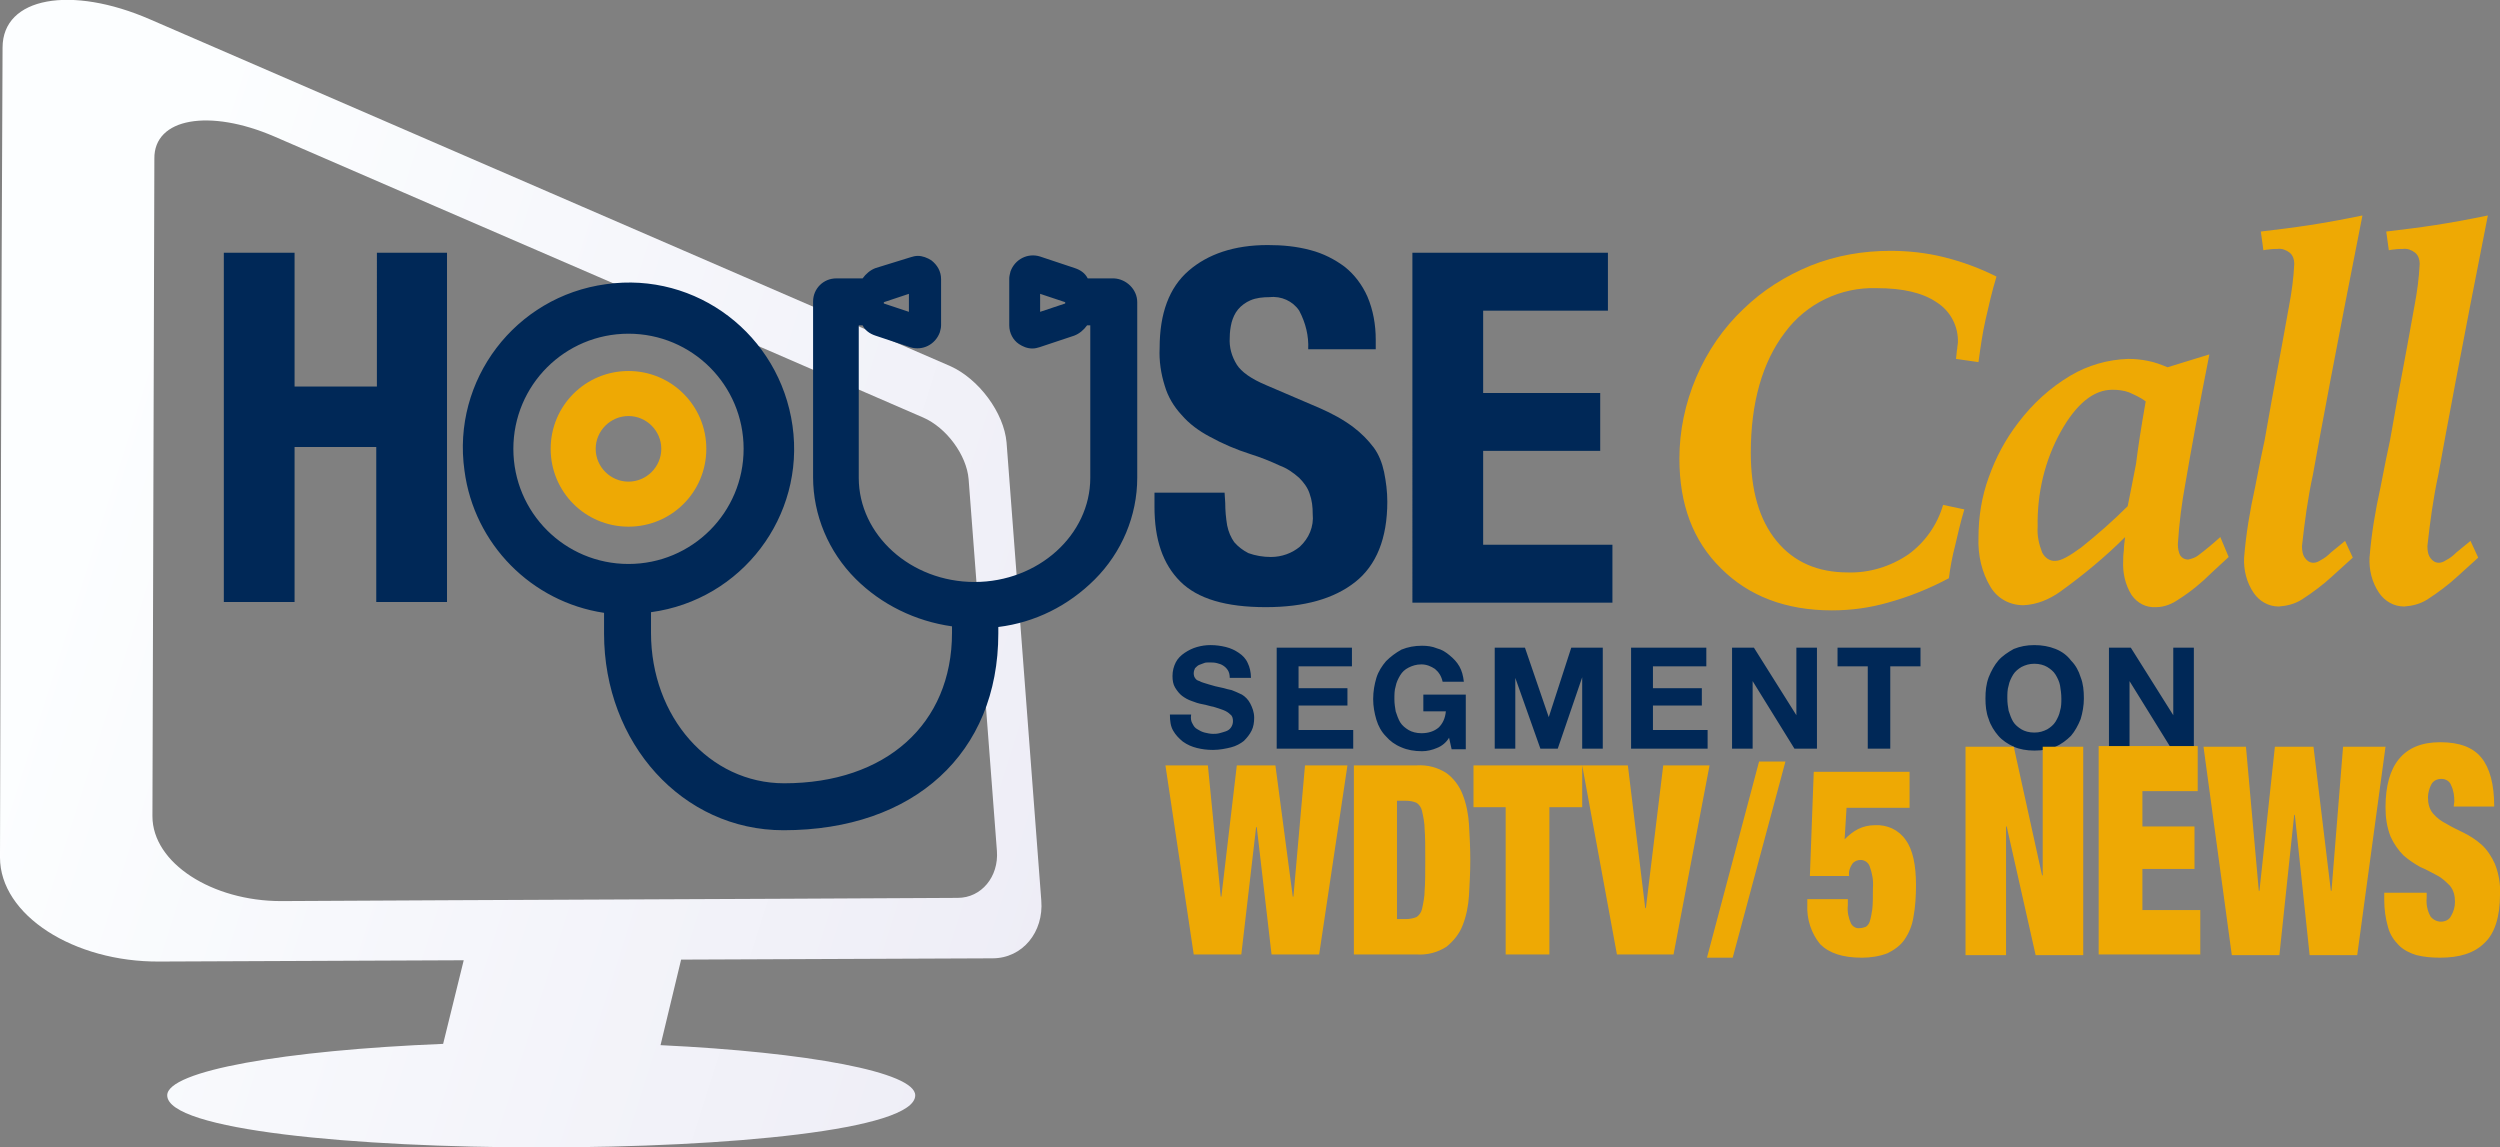
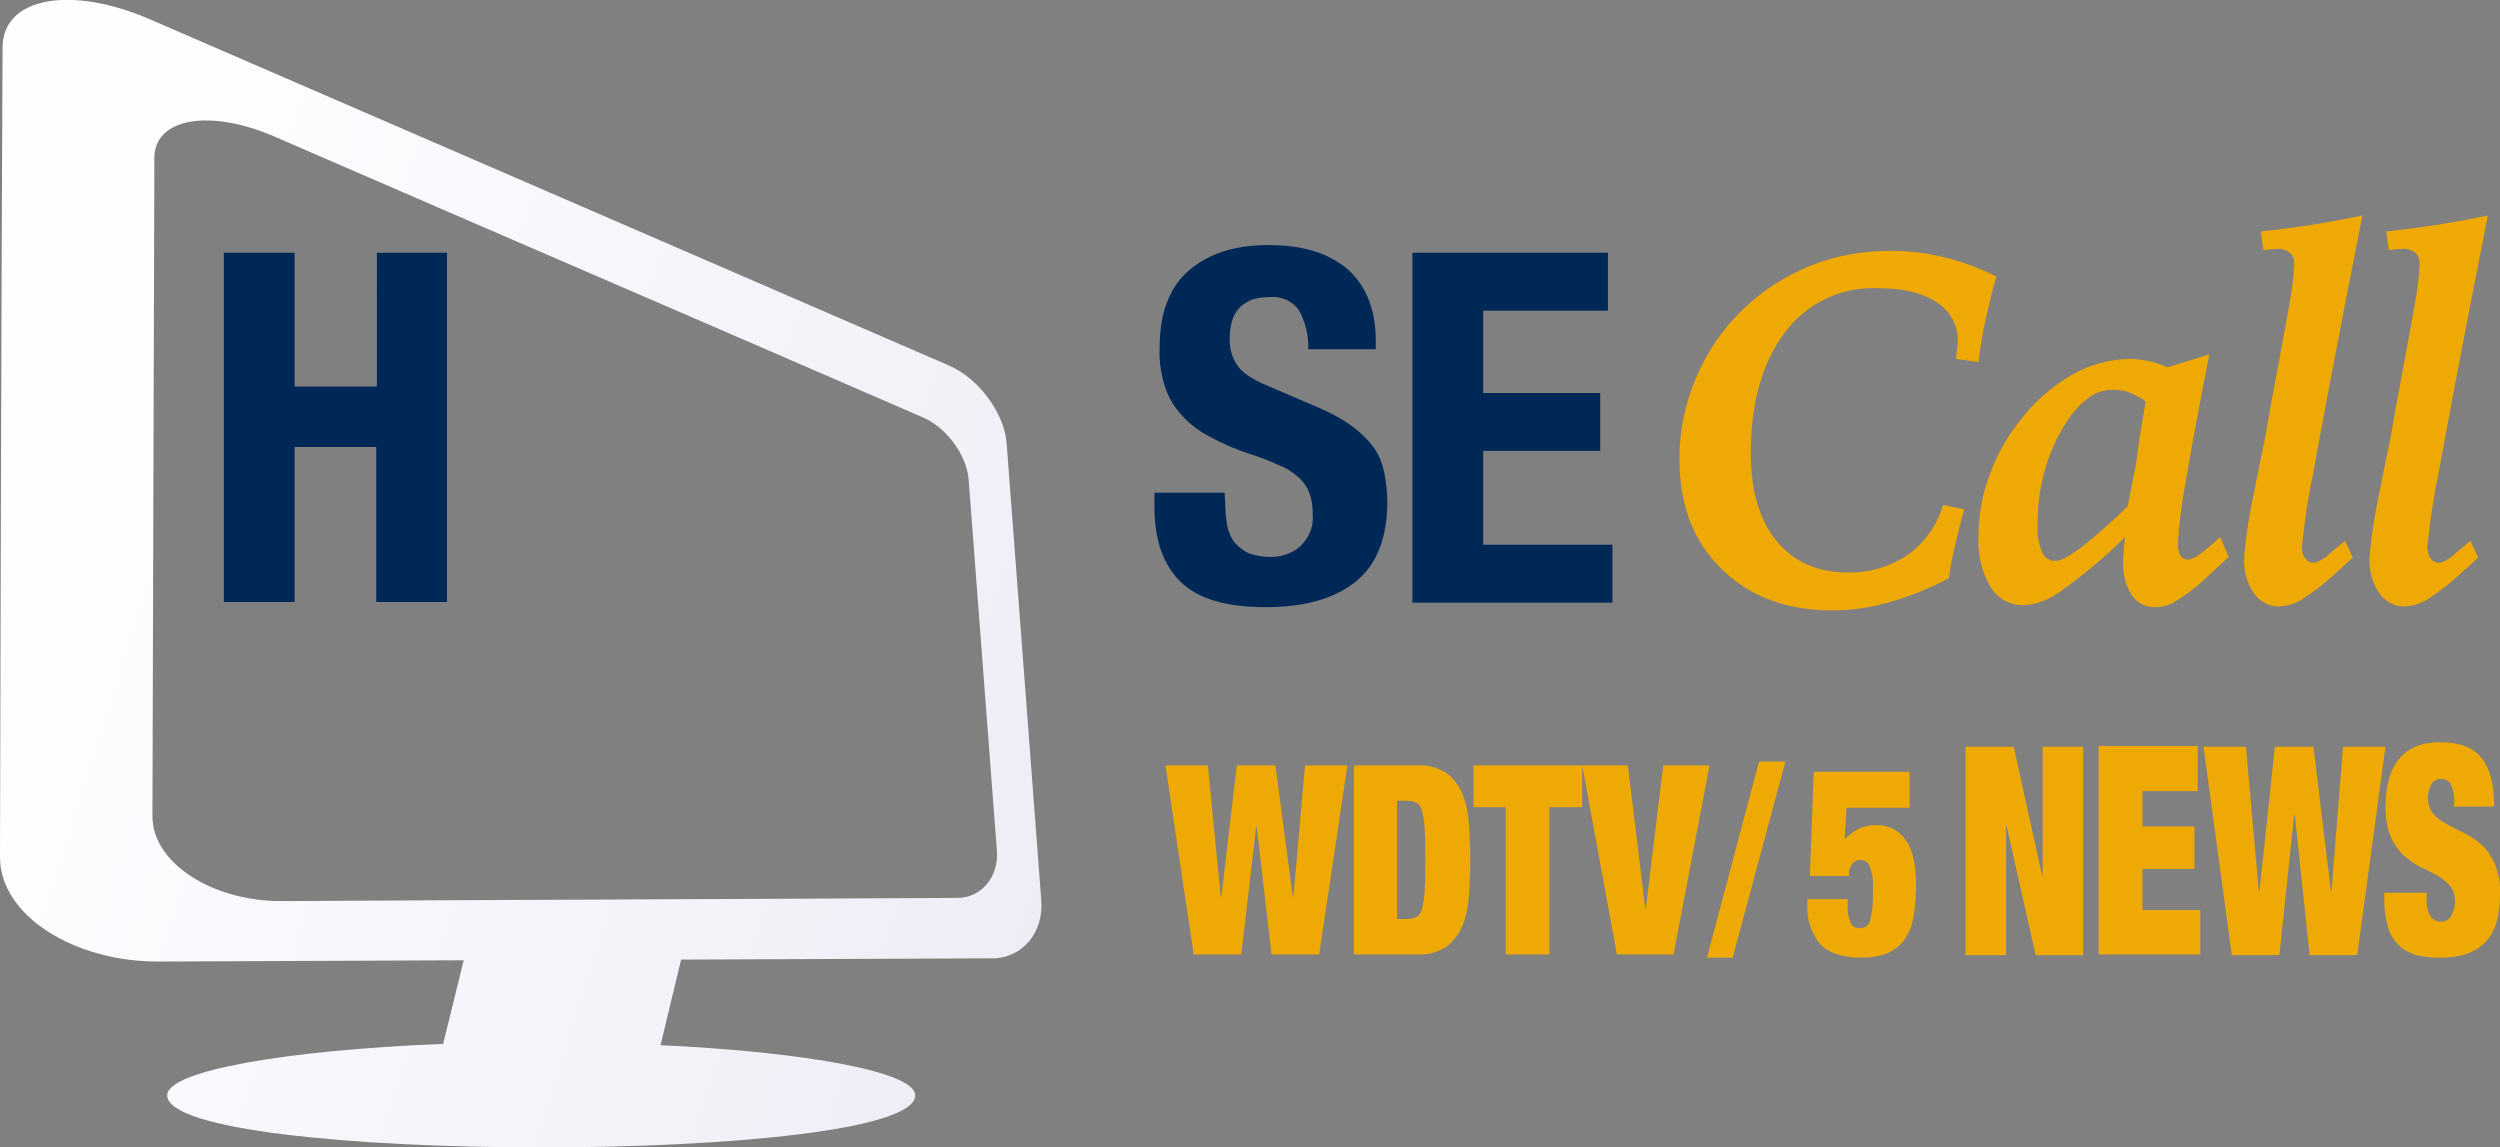
<svg xmlns="http://www.w3.org/2000/svg" viewBox="0 0 388.7 178.4">
  <rect x="0" y="0" width="388.7" height="178.4" fill="#808080" stroke="none" />
  <linearGradient id="a" gradientUnits="userSpaceOnUse" x1="-484.923" y1="471.892" x2="-483.521" y2="471.402" gradientTransform="matrix(161.82 0 0 -178.369 78480.641 84253.141)">
    <stop offset="0" stop-color="#fcfeff" />
    <stop offset="1" stop-color="#e7e5f2" />
  </linearGradient>
  <path d="M23.3 3c41.5 18 82.9 35.9 124.4 53.9 4.5 2 8.4 7.3 8.8 11.9 1.8 23.7 3.6 47.5 5.4 71.2.4 4.9-2.9 9-7.6 9l-48.4.2-3.2 13.3c23 1.1 39.6 4.2 39.6 7.8 0 10.8-116.3 10.8-116.3 0 0-3.8 18.2-7 42.9-8l3.2-13-47.3.2c-13.3.1-24.8-7.2-24.8-16.2.1-42 .2-83.9.4-125.9C.4-.5 11.1-2.3 23.3 3zm19.3 18.2c33.6 14.6 67.3 29.1 100.9 43.7 3.7 1.6 6.8 5.9 7.1 9.6 1.5 19.3 2.9 38.5 4.4 57.8.3 4-2.4 7.3-6.1 7.3-35.1.2-70.1.3-105.2.5-10.7 0-20-5.9-20-13.2.1-34.1.2-68.1.3-102.2-.1-6.4 8.6-7.8 18.6-3.5z" fill-rule="evenodd" clip-rule="evenodd" fill="url(#a)" />
  <path d="M45.8 39.3v20.8h12.8V39.3h10.9v54.3h-11V69.5H45.8v24.1h-11V39.3h11zM190.5 78.2c0 1.2.1 2.3.3 3.5.2 1 .6 1.9 1.1 2.6.6.7 1.4 1.3 2.2 1.7 1.1.4 2.3.6 3.5.6 1.7 0 3.3-.6 4.5-1.6 1.4-1.3 2.2-3.1 2-5.1 0-1.1-.1-2.1-.5-3.2-.3-.9-.9-1.7-1.6-2.4-.9-.8-1.9-1.5-3-1.9-1.5-.7-3-1.3-4.6-1.8-2.2-.7-4.3-1.6-6.3-2.7-1.7-.9-3.2-2-4.4-3.4-1.2-1.3-2.1-2.8-2.6-4.5-.6-1.9-.9-3.9-.8-5.9 0-5.4 1.5-9.4 4.5-12 3-2.6 7.1-4 12.3-4 2.3 0 4.5.2 6.7.8 1.9.5 3.7 1.4 5.3 2.6 1.5 1.2 2.7 2.8 3.5 4.6.9 2.1 1.3 4.4 1.3 6.7v1.5h-10.5c.1-2.1-.4-4.1-1.4-6-1-1.5-2.8-2.3-4.6-2.1-1 0-2.1.1-3 .5-.7.3-1.4.8-1.9 1.4-.5.6-.8 1.3-1 2-.2.8-.3 1.6-.3 2.4-.1 1.5.3 2.9 1.1 4.2.7 1.1 2.2 2.2 4.6 3.2l8.4 3.6c1.8.8 3.5 1.7 5.1 2.9 1.2.9 2.3 2 3.2 3.2.8 1.1 1.3 2.4 1.6 3.8.3 1.5.5 3 .5 4.6 0 5.7-1.7 9.9-5 12.5s-7.9 3.9-13.9 3.9c-6.2 0-10.6-1.3-13.3-4s-4-6.5-4-11.6v-2.2h10.9l.1 1.6zM250 48.3h-19.4v12.8h18.2v9h-18.2v14.6h20.1v9h-31.1V39.3H250v9z" fill="#002857" />
-   <path d="M97.718 57.685c-6.7 0-12.1 5.4-12.1 12.1s5.4 12.1 12.1 12.1c6.7 0 12.1-5.4 12.1-12.1 0-6.7-5.4-12.1-12.1-12.1zm0 17.2c-2.8 0-5.1-2.3-5.1-5.1s2.3-5.1 5.1-5.1 5.1 2.3 5.1 5.1-2.3 5.1-5.1 5.1z" fill="#eea904" />
-   <path d="M173.218 43.285h-4.1c-.4-.8-1.1-1.3-2-1.6l-5.4-1.8c-1.9-.6-3.9.4-4.6 2.3-.1.4-.2.8-.2 1.1v7.3c0 1.2.6 2.3 1.5 2.9.6.4 1.3.7 2.1.7.4 0 .8-.1 1.1-.2l5.4-1.8c.8-.3 1.5-.9 2-1.6h.5v23.7c0 8.9-8.1 16.2-18 16.2s-18-7.3-18-16.2v-23.7h.6c.4.8 1.1 1.3 2 1.6l5.4 1.8c1.9.6 3.9-.4 4.6-2.3.1-.4.2-.7.2-1.1v-7.2c0-1.2-.6-2.2-1.5-2.9-.6-.4-1.4-.7-2.1-.7-.4 0-.8.1-1.1.2l-5.5 1.7c-.8.3-1.5.9-2 1.6h-4.1c-2 0-3.6 1.6-3.6 3.6v27.3c0 5.9 2.4 11.6 6.6 15.8 4 4 9.3 6.6 15 7.4v1c0 14.2-10.3 23.4-26.1 23.4-11.6 0-20.7-10.3-20.7-23.4v-3.2c14.1-1.9 24-14.9 22-29s-14.9-24-29-22c-14.1 1.9-24 14.9-22 29 1.5 11.4 10.4 20.4 21.7 22.1v3.2c0 17.1 12.2 30.6 27.9 30.6 20.3 0 33.4-12 33.4-30.6v-1c5.7-.7 10.9-3.3 15-7.4 4.2-4.2 6.6-9.9 6.6-15.8v-27.3c0-2-1.7-3.6-3.6-3.7zm-7.6 3.7v.2l-3.9 1.3v-2.8l3.9 1.3zm-28.2.2v-.2l3.9-1.3v2.8l-3.9-1.3zm-39.7 4.7c9.9 0 17.9 8 17.9 17.9 0 9.9-8 17.9-17.9 17.9-9.9 0-17.9-8-17.9-17.9 0-9.9 8-17.9 17.9-17.9z" fill="#002857" />
  <g fill="#eea904">
    <path d="M303.013 89.9c-3 1.6-6.2 2.9-9.5 3.8-2.8.8-5.7 1.2-8.7 1.2-7.1 0-12.9-2.2-17.2-6.5-4.4-4.3-6.5-10-6.5-17.1 0-4.3.9-8.6 2.6-12.6 1.7-4 4.2-7.7 7.4-10.7 3-2.9 6.5-5.1 10.4-6.7 4-1.6 8.2-2.3 12.4-2.3 2.8 0 5.6.3 8.4 1 2.8.7 5.5 1.7 8.1 3-.7 2.3-1.2 4.5-1.7 6.7s-.8 4.4-1.1 6.6l-3.5-.5c.1-.6.1-1.2.2-1.6 0-.4.1-.7.1-.9.1-2.5-1.1-4.9-3.3-6.3-2.2-1.5-5.3-2.2-9.3-2.2-5.6-.2-11 2.4-14.3 6.9-3.5 4.6-5.3 10.9-5.3 18.7 0 5.8 1.3 10.4 4 13.7s6.4 4.9 11.1 4.9c3.3.1 6.6-.9 9.4-2.8 2.6-1.9 4.5-4.6 5.4-7.7l3.3.7c-.6 2-1 3.8-1.4 5.5-.5 1.9-.8 3.6-1 5.2zM343.513 55.1c-1.7 8.6-2.9 15.2-3.7 19.9-.6 3.2-1 6.4-1.2 9.6 0 .6.1 1.3.4 1.8.3.4.7.6 1.2.6.5-.1 1.1-.3 1.5-.6 1.2-.9 2.4-1.9 3.5-2.9l1.3 3.1-2.6 2.4c-1.6 1.6-3.3 3-5.2 4.2-1 .7-2.2 1.2-3.5 1.2-1.5.1-2.9-.6-3.8-1.9-1-1.6-1.4-3.5-1.3-5.3 0-.4 0-.9.1-1.6 0-.6.1-1.3.2-2.1-3.1 3.1-6.5 5.9-10.1 8.5-1.7 1.2-3.6 2-5.7 2.1-2.1 0-4-1-5.1-2.8-1.4-2.3-2-5-1.9-7.7 0-3.2.5-6.4 1.6-9.4 1.1-3.1 2.6-5.9 4.6-8.5 2.2-2.9 4.9-5.4 8.1-7.3 2.7-1.6 5.8-2.5 9-2.6 1 0 2 .1 3 .3 1.1.2 2.1.6 3.1 1l6.5-2zm-9.9 7.3c-.8-.6-1.7-1-2.6-1.4-.8-.3-1.7-.4-2.6-.4-2.9 0-5.6 2.2-8 6.5-2.5 4.5-3.7 9.6-3.6 14.8-.1 1.4.2 2.7.7 4 .4.8 1.2 1.4 2.1 1.3.8 0 2.1-.7 4-2.1 2.5-2 4.9-4.1 7.2-6.4.4-1.9.8-4.1 1.3-6.6.3-2.5.8-5.7 1.5-9.7zM365.813 86.7l-3.2 2.9c-1.4 1.3-3 2.5-4.7 3.6-1.1.7-2.3 1-3.6 1.1-1.6 0-3-.8-3.9-2.1-1.1-1.6-1.6-3.6-1.5-5.5.3-3.7.9-7.3 1.7-10.9.6-3.1 1.1-5.6 1.5-7.4l1.1-6.2c1.2-6.4 2.1-11.3 2.7-14.7.4-2.1.7-4.3.8-6.5 0-.6-.2-1.3-.7-1.7-.5-.4-1.2-.7-1.9-.6-.3 0-.8 0-1.5.1-.3 0-.5.1-.7.1l-.4-2.9c2.5-.3 5-.6 7.6-1 2.6-.4 5.3-.9 8.2-1.5-4.1 20.7-6.6 34.2-7.7 40.3-.8 3.7-1.3 7.4-1.7 11.1 0 .7.1 1.4.5 1.9.3.4.7.7 1.3.7.4 0 .8-.2 1.1-.4.6-.3 1.1-.7 1.6-1.2l2.2-1.8 1.2 2.6zM385.313 86.7l-3.2 2.9c-1.4 1.3-3 2.5-4.7 3.6-1.1.7-2.3 1-3.6 1.1-1.6 0-3-.8-3.9-2.1-1.1-1.6-1.6-3.6-1.5-5.5.3-3.7.9-7.3 1.7-10.9.6-3.1 1.1-5.6 1.5-7.4l1.1-6.2c1.2-6.4 2.1-11.3 2.7-14.7.4-2.1.7-4.3.8-6.5 0-.6-.2-1.3-.7-1.7-.5-.4-1.2-.7-1.9-.6-.3 0-.8 0-1.5.1-.3 0-.5.1-.7.1l-.4-2.9c2.5-.3 5-.6 7.6-1 2.6-.4 5.3-.9 8.2-1.5-4.1 20.7-6.6 34.2-7.7 40.3-.8 3.7-1.3 7.4-1.7 11.1 0 .7.1 1.4.5 1.9.3.4.7.7 1.3.7.4 0 .8-.2 1.1-.4.6-.3 1.1-.7 1.6-1.2l2.2-1.8 1.2 2.6z" />
  </g>
  <g fill="#002857">
-     <path d="M185.4 112.5c.2.4.4.7.8.9.3.2.7.4 1.1.5.4.1.9.2 1.3.2.3 0 .6 0 1-.1s.7-.2 1-.3.6-.3.8-.6c.2-.3.3-.6.3-1s-.1-.8-.4-1c-.3-.3-.6-.5-1.1-.7s-.9-.3-1.5-.5c-.6-.1-1.1-.3-1.7-.4-.6-.1-1.2-.3-1.7-.5-.6-.2-1.1-.5-1.5-.8-.4-.3-.8-.8-1.1-1.3s-.4-1.1-.4-1.8c0-.8.2-1.5.5-2.1.3-.6.8-1.1 1.4-1.5.6-.4 1.2-.7 1.9-.9s1.4-.3 2.1-.3c.8 0 1.6.1 2.4.3s1.4.5 2 .9c.6.4 1.1.9 1.4 1.6.3.6.5 1.4.5 2.3h-3.3c0-.5-.1-.9-.3-1.2-.2-.3-.4-.5-.7-.7-.3-.2-.6-.3-1-.4-.4-.1-.8-.1-1.2-.1-.3 0-.6 0-.8.1-.3.1-.5.2-.8.3-.2.1-.4.3-.6.5-.1.2-.2.5-.2.8 0 .3.1.6.2.7.1.2.3.4.7.5.3.2.8.3 1.4.5.6.2 1.4.4 2.4.6.3.1.7.2 1.2.3.5.2 1 .4 1.6.7.5.3 1 .8 1.3 1.4s.6 1.3.6 2.2c0 .7-.1 1.4-.4 2-.3.6-.7 1.1-1.2 1.6-.5.4-1.2.8-2 1-.8.2-1.8.4-2.8.4-.9 0-1.7-.1-2.5-.3-.8-.2-1.5-.5-2.2-1-.6-.5-1.1-1-1.5-1.7-.4-.7-.5-1.5-.5-2.5h3.3c-.1.6 0 1.1.2 1.4zM210.2 100.7v2.9h-8.3v3.4h7.6v2.7h-7.6v3.8h8.5v2.9h-11.9v-15.7h11.7zM223.4 116.3c-.7.3-1.5.5-2.3.5-1.2 0-2.3-.2-3.2-.6-1-.4-1.8-1-2.4-1.7-.7-.7-1.2-1.6-1.5-2.6s-.5-2.1-.5-3.2c0-1.2.2-2.3.5-3.3s.9-1.9 1.5-2.6c.7-.7 1.5-1.3 2.4-1.8 1-.4 2-.6 3.2-.6.8 0 1.6.1 2.3.4.8.2 1.4.6 2 1.1.6.5 1.1 1 1.5 1.7.4.7.6 1.5.7 2.4h-3.3c-.2-.9-.6-1.5-1.2-2-.6-.4-1.3-.7-2.1-.7s-1.4.2-2 .5-1 .7-1.3 1.2c-.3.5-.6 1.1-.7 1.7-.2.6-.2 1.3-.2 2s.1 1.3.2 1.9c.2.6.4 1.2.7 1.7.3.5.8.9 1.3 1.2.5.3 1.2.5 2 .5 1.1 0 2-.3 2.7-.9.6-.6 1-1.4 1.1-2.5h-3.5V108h6.6v8.5h-2.2l-.4-1.8c-.4.7-1.1 1.3-1.9 1.6zM237.1 100.7l3.7 10.8 3.5-10.8h4.9v15.7H246v-11.1l-3.8 11.1h-2.7l-3.9-11v11h-3.2v-15.7h4.7zM265.3 100.7v2.9H257v3.4h7.6v2.7H257v3.8h8.5v2.9h-11.9v-15.7h11.7zM272.7 100.7l6.6 10.5v-10.5h3.2v15.7H279l-6.5-10.5v10.5h-3.2v-15.7h3.4zM285.7 103.6v-2.9h12.9v2.9h-4.7v12.8h-3.5v-12.8h-4.7zM309.2 105.3c.4-1 .9-1.9 1.5-2.6s1.5-1.3 2.4-1.8c1-.4 2-.6 3.2-.6 1.2 0 2.3.2 3.3.6 1 .4 1.8 1 2.4 1.8.7.7 1.2 1.6 1.5 2.6.4 1 .5 2.1.5 3.3 0 1.1-.2 2.2-.5 3.2-.4 1-.9 1.9-1.5 2.6-.7.7-1.5 1.3-2.4 1.7s-2 .6-3.3.6c-1.2 0-2.3-.2-3.2-.6s-1.8-1-2.4-1.7-1.2-1.6-1.5-2.6c-.4-1-.5-2.1-.5-3.2 0-1.2.1-2.2.5-3.3zm3.1 5.2c.2.6.4 1.2.7 1.7.3.5.8.9 1.3 1.2.5.3 1.2.5 2 .5s1.4-.2 2-.5c.5-.3 1-.7 1.3-1.2.3-.5.6-1.1.7-1.7.2-.6.2-1.3.2-1.9 0-.7-.1-1.4-.2-2s-.4-1.2-.7-1.7c-.3-.5-.8-.9-1.3-1.2-.5-.3-1.2-.5-2-.5s-1.4.2-2 .5c-.5.3-1 .7-1.3 1.2-.3.5-.6 1.1-.7 1.7-.2.6-.2 1.3-.2 2s.1 1.3.2 1.9zM331.3 100.7l6.6 10.5v-10.5h3.2v15.7h-3.5l-6.5-10.5v10.5h-3.2v-15.7h3.4z" />
-   </g>
+     </g>
  <g>
    <path d="M198.3 119l2.7 20.4h.1l1.8-20.4h6.6l-4.4 29.4h-7.4l-2.3-19.8h-.1l-2.3 19.8h-7.4l-4.4-29.4h6.6l2 20.4h.1l2.4-20.4h6zm22 0c1.6-.1 3.2.3 4.6 1.2 1.1.8 2 2 2.5 3.3.6 1.5.9 3.1 1 4.7.1 1.8.2 3.6.2 5.5s-.1 3.8-.2 5.5c-.1 1.6-.4 3.2-1 4.7-.5 1.3-1.4 2.4-2.5 3.3-1.4.9-3 1.3-4.6 1.2h-9.8V119h9.8zm-1.7 23.9c.5 0 1.1-.1 1.6-.3.5-.3.8-.8.9-1.3.2-.9.4-1.9.4-2.8.1-1.2.1-2.8.1-4.8s0-3.6-.1-4.8c0-.9-.2-1.9-.4-2.8-.1-.5-.4-1-.9-1.3-.5-.2-1-.3-1.6-.3h-1.4v18.4h1.4zm10.5-17.4V119H246v6.5h-5.1v22.9h-6.8v-22.9h-5zm24-6.5l2.7 22.2h.1l2.7-22.2h7.2l-5.6 29.4h-8.8L246 119h7.1zm24.5-.6l-8.2 30.5h-4l8.1-30.5h4.1zm19.3 1.4v5.8h-9.8l-.3 4.9c.6-.6 1.3-1.2 2.1-1.6.8-.4 1.7-.6 2.6-.6 1.9-.1 3.7.7 4.8 2.3 1.1 1.5 1.6 3.9 1.6 7 0 1.7-.1 3.4-.4 5-.2 1.3-.7 2.5-1.4 3.5-.6.9-1.6 1.6-2.6 2.1-1.3.5-2.7.7-4 .7-3 0-5.1-.7-6.5-2.1-1.4-1.7-2.1-3.9-2-6.1v-.9h6.3v1c-.1 1 .1 1.9.5 2.8.3.5.8.8 1.4.7.3 0 .6-.1.9-.2.3-.2.5-.5.6-.8.2-.6.3-1.3.4-1.9.1-.8.1-1.9.1-3.3.1-1.2-.1-2.3-.5-3.4-.2-.6-.8-1-1.4-1-.5 0-1 .2-1.3.6-.4.6-.6 1.2-.5 1.9h-6.1l.6-16.2h14.9zm16.2-3.7l4.4 20h.1v-20h6.3v32.4h-7.4l-4.5-20h-.1v20h-6.3v-32.4h7.5zm28.6 0v6.9h-8.6v5.5h8.1v6.6h-8.1v6.4h9v6.9h-15.8V116h15.4zm18 0l2.7 22.4h.1l1.8-22.4h6.6l-4.4 32.4h-7.4l-2.3-21.8h-.1l-2.3 21.8H347l-4.4-32.4h6.6l2 22.4h.1l2.4-22.4h6zm21.9 8.5c0-.8-.1-1.7-.5-2.5-.2-.6-.8-1-1.5-1s-1.3.3-1.6.9c-.3.6-.5 1.3-.5 2 0 .9.2 1.8.8 2.5.6.7 1.3 1.2 2.1 1.6.8.5 1.7.9 2.7 1.4 1 .5 1.9 1.1 2.7 1.8.9.8 1.6 1.9 2.1 3 .6 1.5.9 3.2.8 4.8 0 3.4-.8 6-2.4 7.5-1.6 1.6-3.9 2.3-6.9 2.3-1.3 0-2.5-.1-3.7-.4-1-.3-2-.8-2.7-1.5-.8-.8-1.4-1.7-1.7-2.8-.4-1.4-.6-2.8-.6-4.3v-1.1h6.6v.8c-.1 1 .1 2 .6 2.9.4.5 1 .8 1.6.8.7 0 1.3-.3 1.6-.9.4-.7.6-1.4.6-2.2 0-.9-.2-1.8-.8-2.5-.6-.6-1.2-1.2-2-1.6-.8-.4-1.6-.9-2.6-1.3-.9-.5-1.8-1.1-2.6-1.8-.8-.8-1.5-1.8-2-2.9-.6-1.5-.8-3-.8-4.6 0-3.3.7-5.8 2.1-7.5 1.4-1.7 3.5-2.6 6.4-2.6 3 0 5.1.8 6.4 2.4 1.3 1.6 2 4.1 2 7.6h-6.3l.1-.8z" fill="#eea904" />
  </g>
</svg>